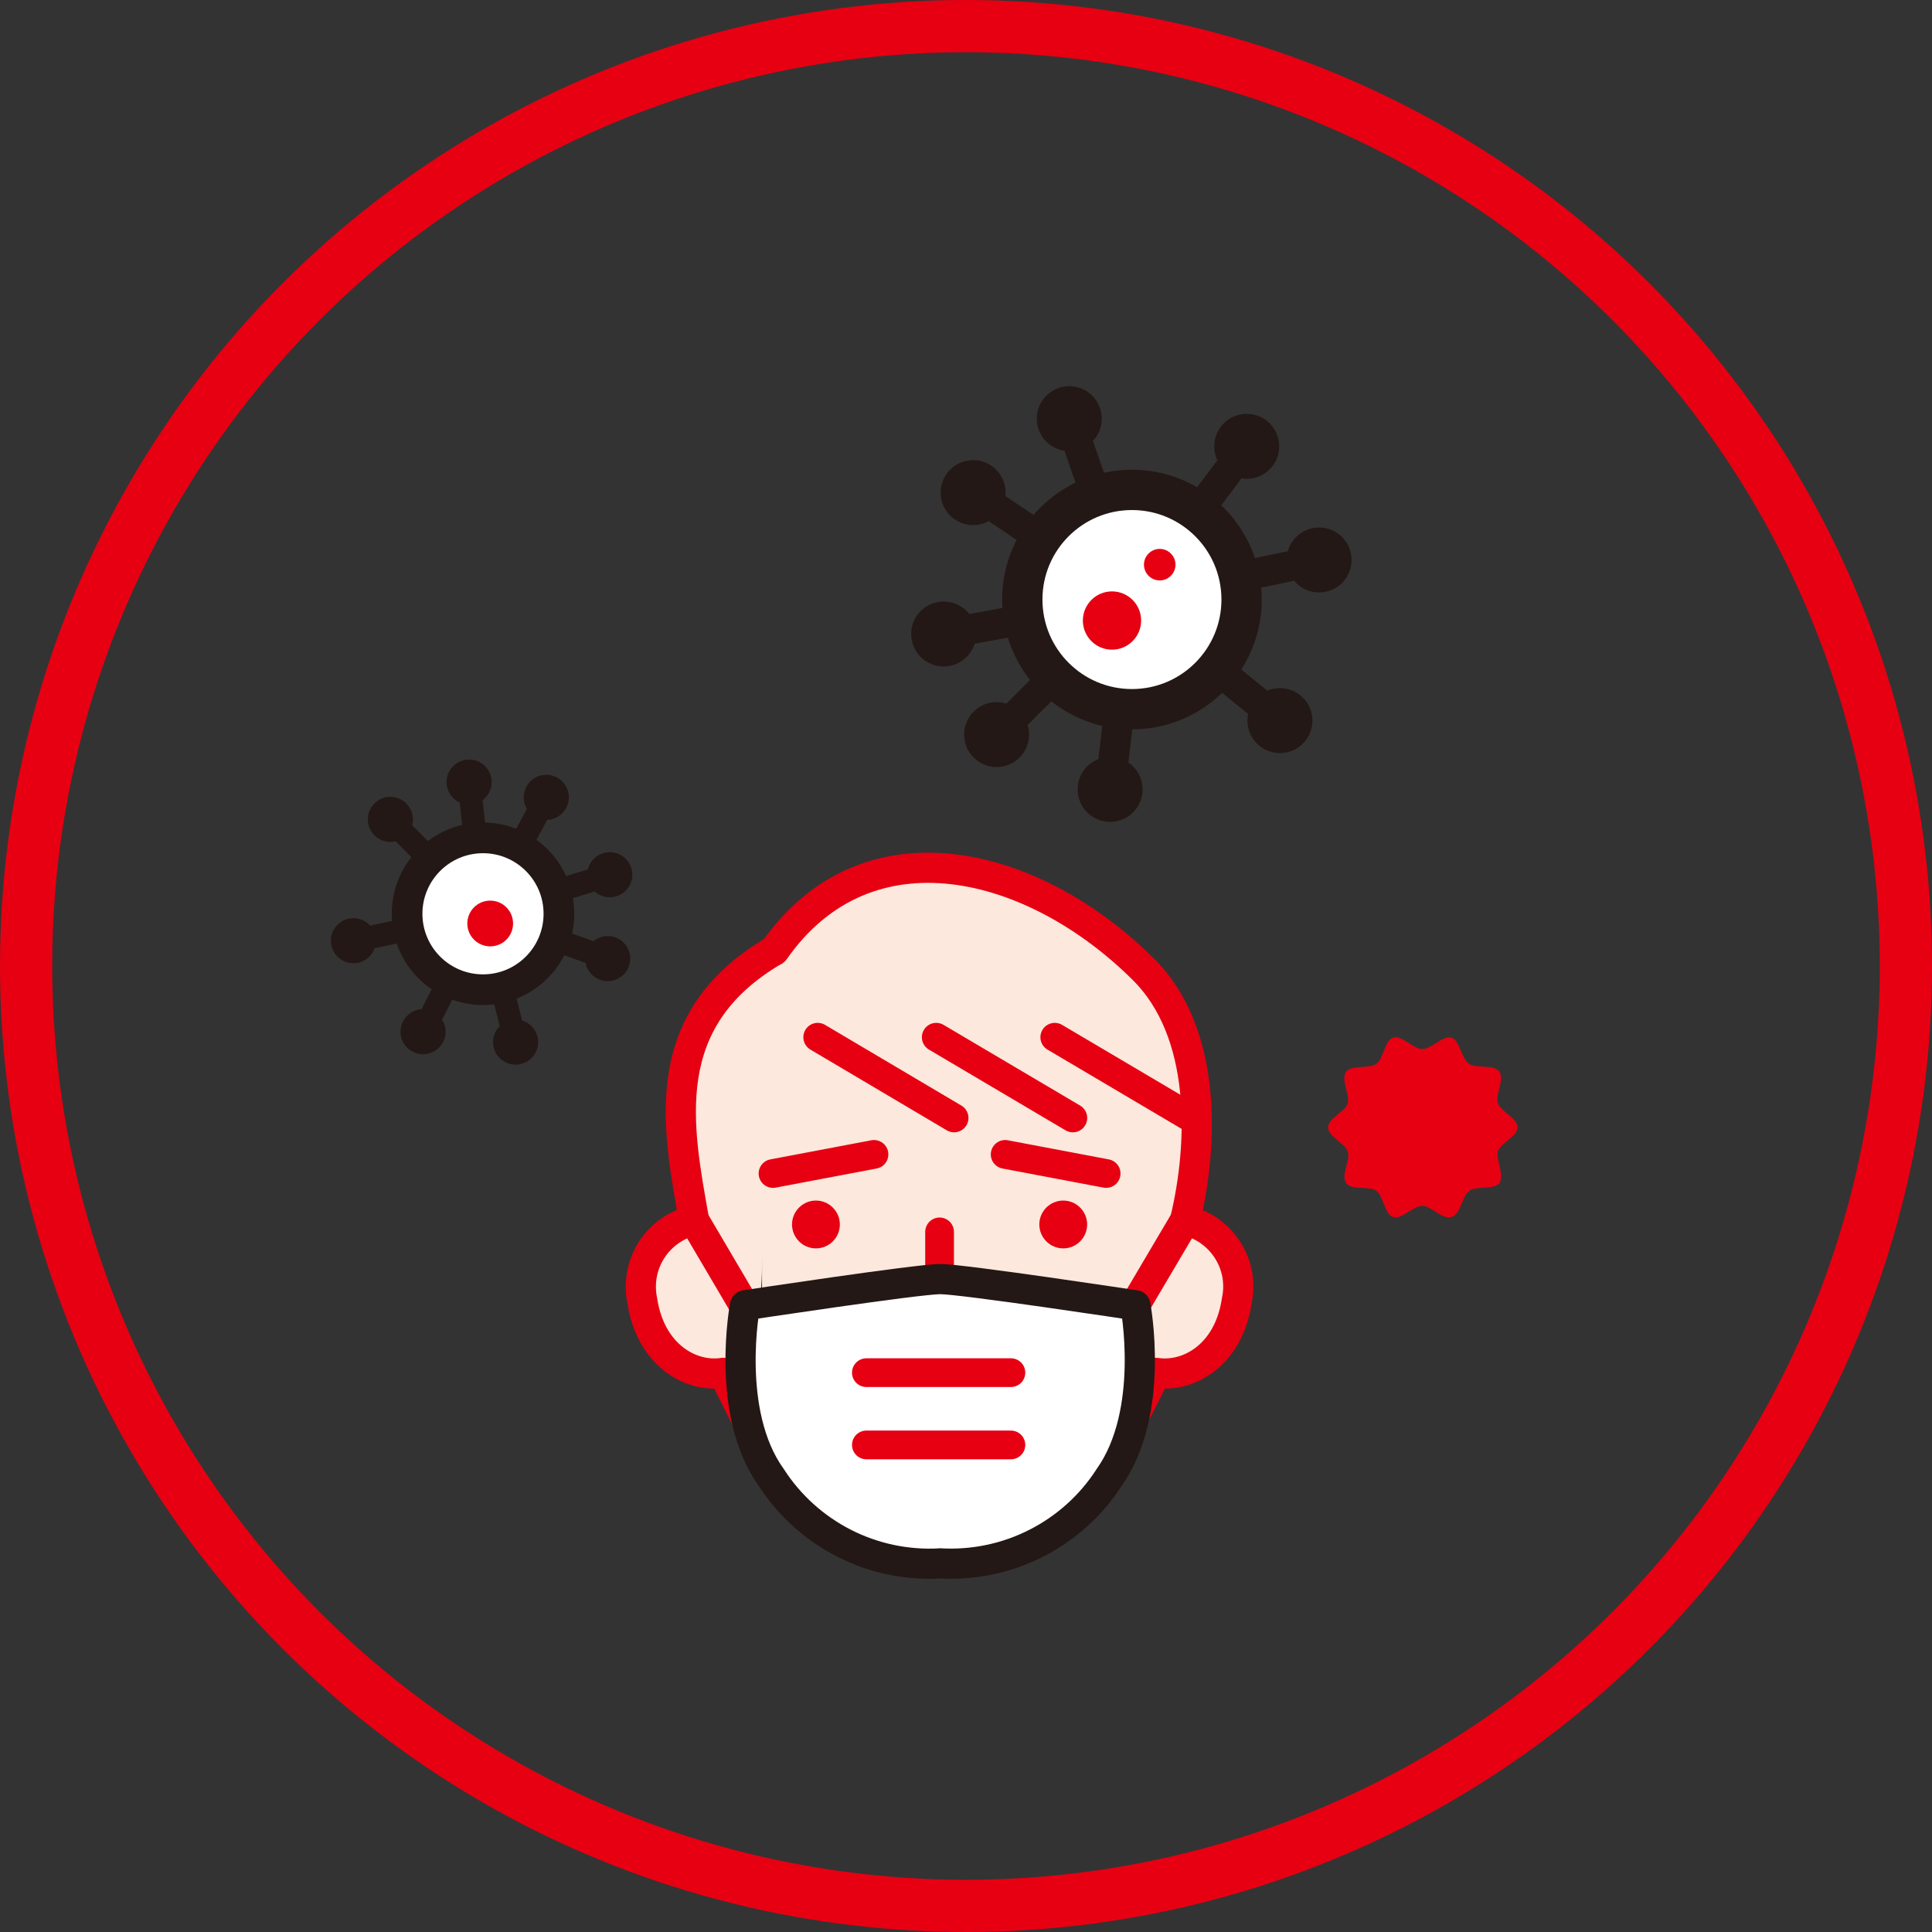
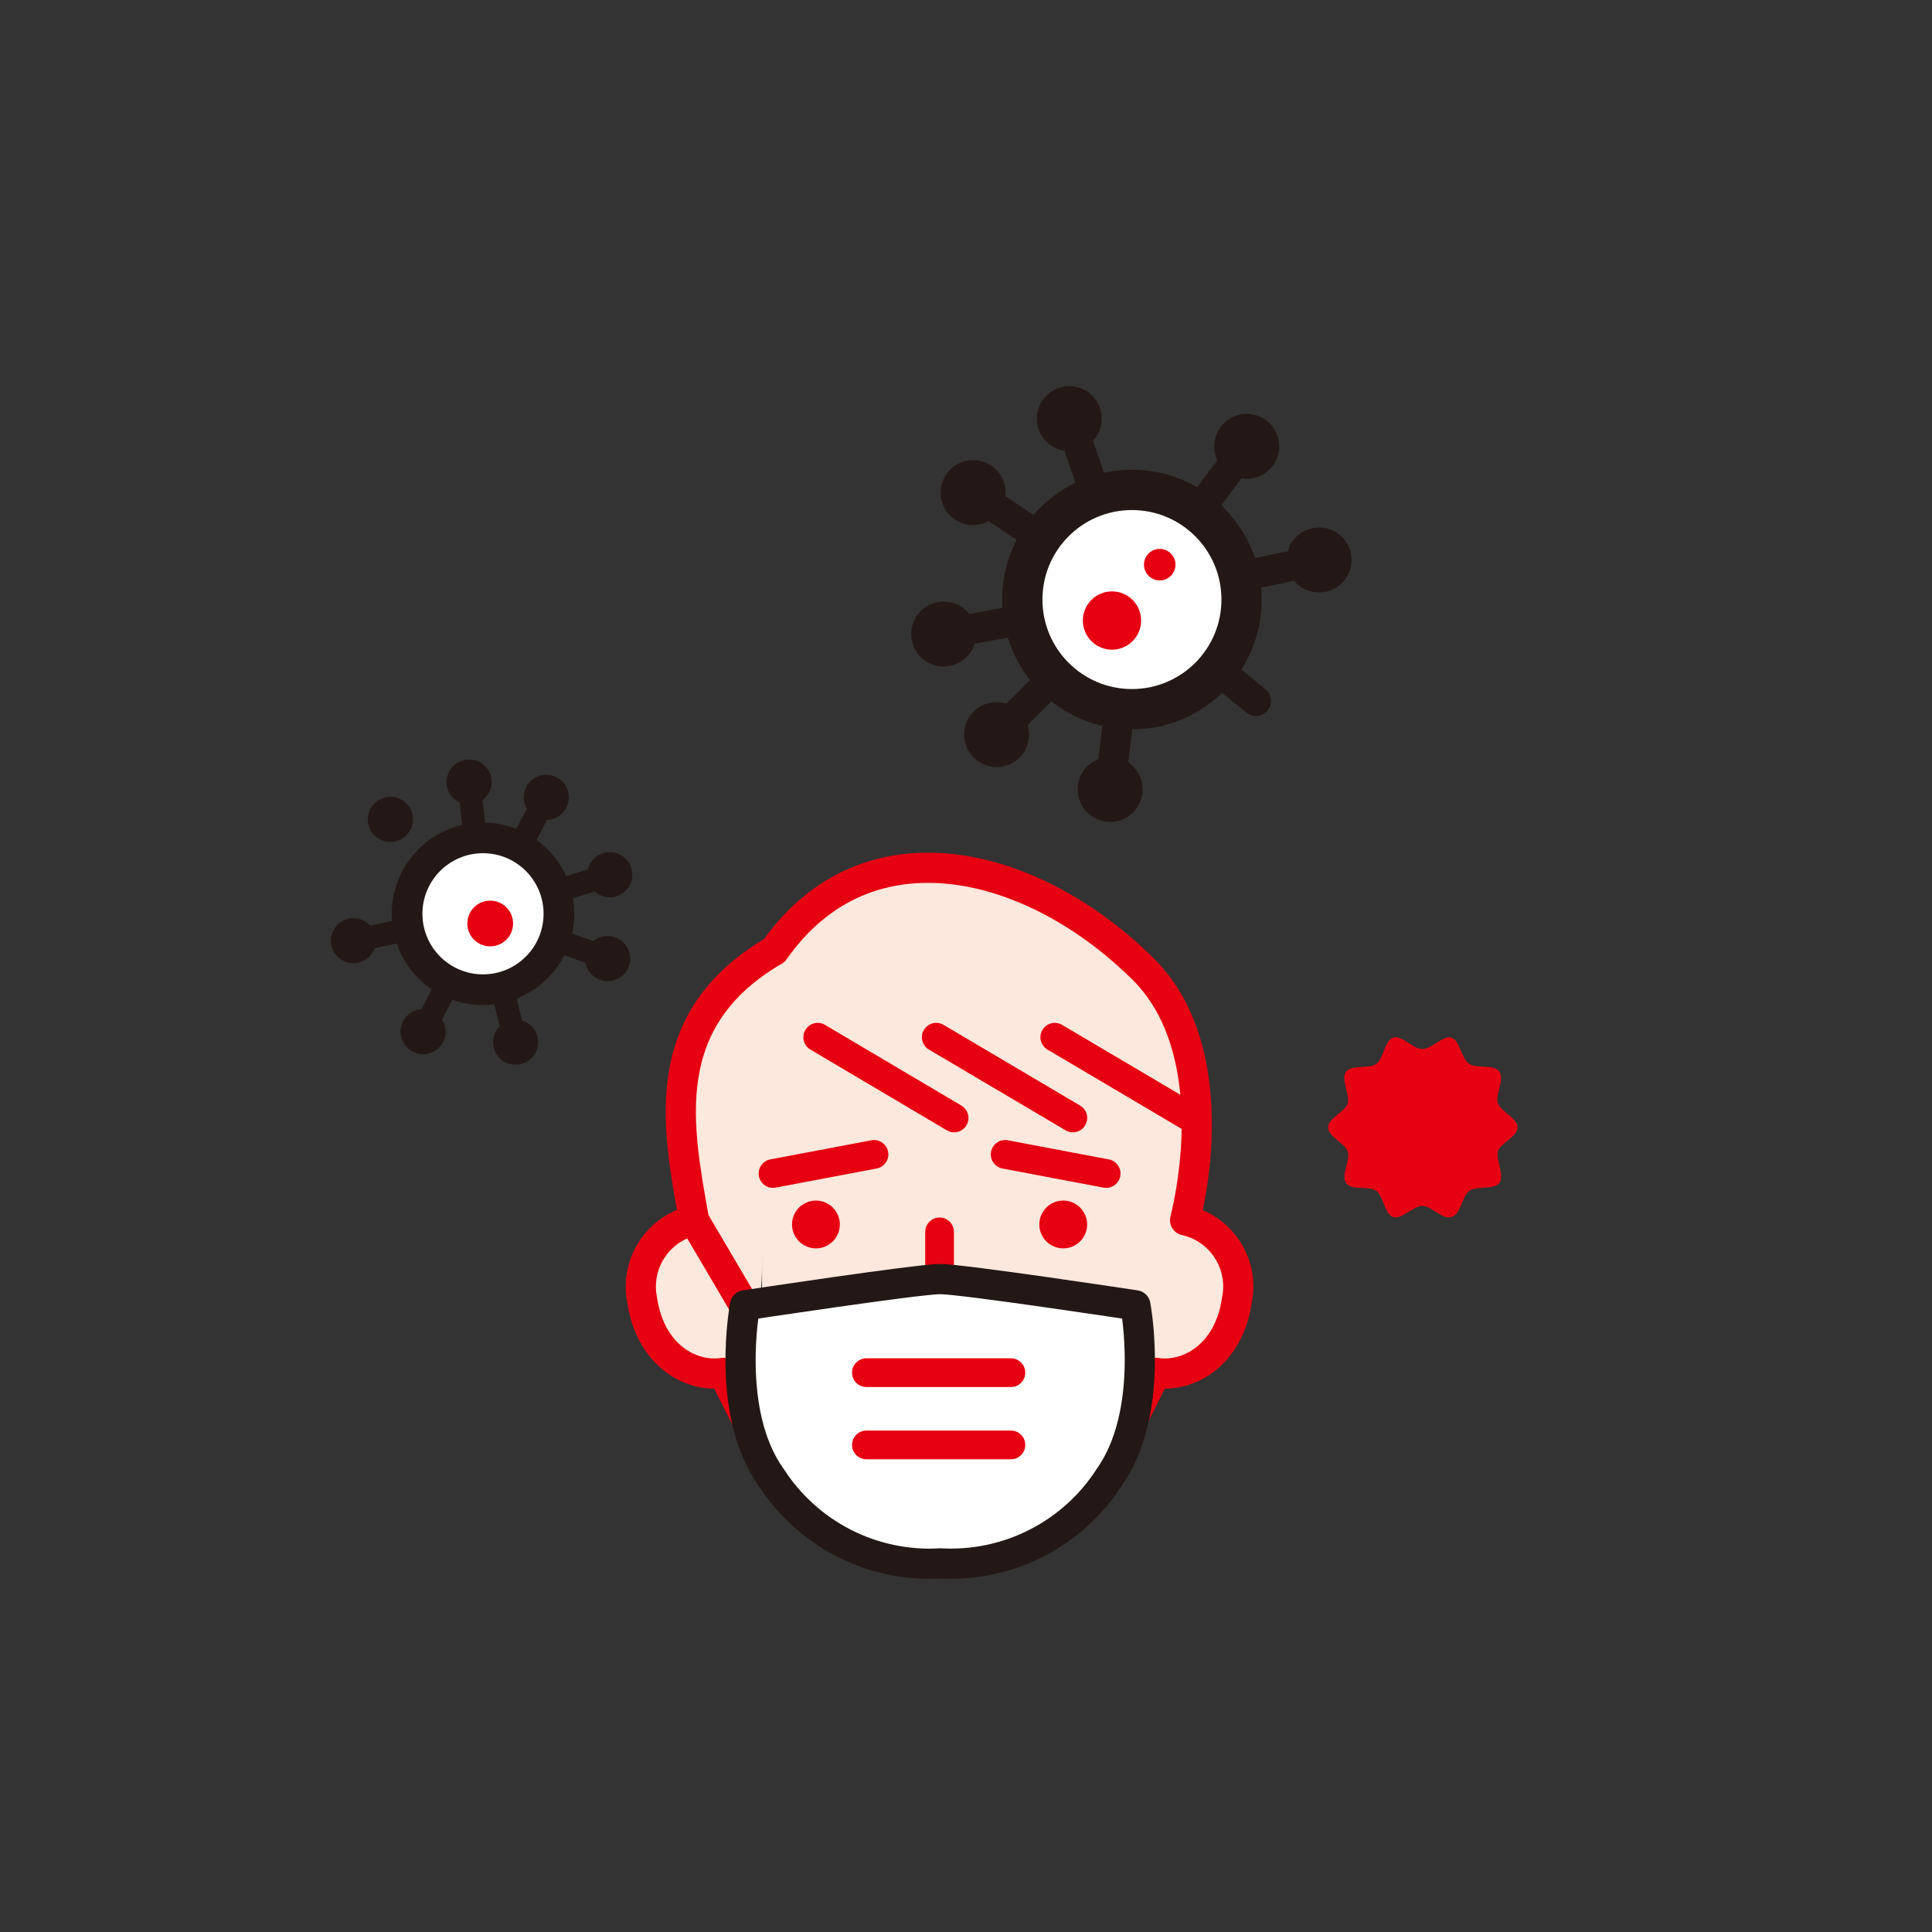
<svg xmlns="http://www.w3.org/2000/svg" id="b" viewBox="0 0 185 185">
  <rect x="0" y="0" width="185" height="185" fill="#333333" stroke="none" />
  <defs>
    <style>.d{stroke-width:2.21px;}.d,.e,.f,.g,.h,.i,.j,.k{stroke-linecap:round;stroke-linejoin:round;}.d,.e,.f,.i,.j{stroke:#231815;}.d,.f,.l,.h,.m,.k{fill:none;}.e,.f,.g,.h{stroke-width:2.89px;}.e,.i,.j{fill:#fff;}.l{stroke-miterlimit:10;stroke-width:5px;}.l,.g,.h,.k{stroke:#e60012;}.g,.n{fill:#fce8dc;}.o{fill:#e60012;}.i{stroke-width:2.94px;}.j{stroke-width:3.86px;}.p{fill:#231815;}.k{stroke-width:2.75px;}</style>
  </defs>
  <g id="c">
-     <circle class="l" cx="92.5" cy="92.5" r="90" />
    <g>
      <path class="m" d="M89.97,161.24c37.56,0,68-30.44,68-68S127.53,25.24,89.97,25.24,21.97,55.69,21.97,93.24s30.44,68,68,68Z" />
      <rect class="n" x="72.97" y="91.54" width="25.5" height="39.1" />
      <path class="i" d="M46.25,94.77c4.02,0,7.27-3.26,7.27-7.27s-3.25-7.27-7.27-7.27-7.27,3.26-7.27,7.27,3.25,7.27,7.27,7.27Z" />
      <path class="d" d="M56.27,91.1l-3.18-1.14" />
      <path class="p" d="M58.19,93.95c1.19,0,2.16-.97,2.16-2.16s-.97-2.16-2.16-2.16-2.16,.97-2.16,2.16,.97,2.16,2.16,2.16Z" />
-       <path class="d" d="M38.81,79.92l2.38,2.41" />
      <path class="p" d="M37.38,80.62c1.19,0,2.16-.97,2.16-2.16s-.97-2.16-2.16-2.16-2.16,.97-2.16,2.16,.97,2.16,2.16,2.16Z" />
      <path class="d" d="M41.44,96.96l1.53-3.01" />
      <path class="p" d="M40.51,100.95c1.19,0,2.16-.97,2.16-2.16s-.97-2.16-2.16-2.16-2.16,.97-2.16,2.16,.97,2.16,2.16,2.16Z" />
      <path class="d" d="M51.33,78.16l-1.6,2.97" />
      <path class="p" d="M52.31,78.51c1.19,0,2.16-.97,2.16-2.16s-.97-2.16-2.16-2.16-2.16,.97-2.16,2.16,.97,2.16,2.16,2.16Z" />
      <path class="d" d="M35.87,89.67l3.3-.7" />
      <path class="p" d="M33.84,92.24c1.19,0,2.16-.97,2.16-2.16s-.97-2.16-2.16-2.16-2.16,.97-2.16,2.16,.97,2.16,2.16,2.16Z" />
      <path class="d" d="M56.42,84.37l-3.23,.99" />
      <path class="p" d="M58.39,85.92c1.19,0,2.16-.97,2.16-2.16s-.97-2.16-2.16-2.16-2.16,.97-2.16,2.16,.97,2.16,2.16,2.16Z" />
      <path class="d" d="M45.14,76.93l.36,3.36" />
      <path class="p" d="M44.92,77.05c1.19,0,2.16-.97,2.16-2.16s-.97-2.16-2.16-2.16-2.16,.97-2.16,2.16,.97,2.16,2.16,2.16Z" />
      <path class="d" d="M48.88,97.81l-.83-3.28" />
      <path class="p" d="M49.37,101.95c1.19,0,2.16-.97,2.16-2.16s-.97-2.16-2.16-2.16-2.16,.97-2.16,2.16,.97,2.16,2.16,2.16Z" />
      <path class="o" d="M46.94,90.62c1.21,0,2.19-.98,2.19-2.19s-.98-2.19-2.19-2.19-2.19,.98-2.19,2.19,.98,2.19,2.19,2.19Z" />
      <path class="o" d="M145.32,107.95c0,.9-1.7,1.53-1.89,2.33-.19,.8,.66,2.29,.15,2.99-.51,.7-2.19,.25-2.89,.76-.7,.51-.8,2.24-1.7,2.51-.9,.27-1.9-1.07-2.79-1.07s-1.99,1.34-2.8,1.07c-.82-.27-.92-2-1.61-2.51-.7-.51-2.4,0-2.9-.76-.51-.76,.44-2.16,.17-2.99-.27-.83-1.89-1.43-1.89-2.33s1.7-1.51,1.89-2.33c.19-.82-.68-2.29-.17-2.99,.51-.7,2.19-.25,2.9-.76,.71-.51,.78-2.24,1.61-2.51,.83-.27,1.9,1.09,2.8,1.09s1.99-1.34,2.79-1.09c.8,.25,.93,2.02,1.7,2.51,.76,.49,2.38,0,2.89,.76,.51,.76-.42,2.16-.15,2.99,.27,.83,1.89,1.44,1.89,2.33Z" />
      <path class="n" d="M72.32,137.58l-3.07-6.12c-3.11,.48-6.96-1.7-7.75-6.91-.35-1.68-.03-3.43,.9-4.87,.93-1.44,2.39-2.46,4.06-2.83-1.58-8.94-3.72-19.18,7.7-25.84" />
      <path class="g" d="M72.32,137.58l-3.07-6.12c-3.11,.48-6.96-1.7-7.75-6.91-.35-1.68-.03-3.43,.9-4.87,.93-1.44,2.39-2.46,4.06-2.83-1.58-8.94-3.72-19.18,7.7-25.84" />
-       <path class="n" d="M107.61,137.58l3.07-6.12c3.13,.48,6.98-1.7,7.75-6.91,.36-1.68,.04-3.42-.89-4.87-.93-1.44-2.38-2.46-4.06-2.83,1.78-7.42,2.06-17.99-3.96-24-10.57-10.53-26.5-14.52-35.37-1.83" />
      <path class="g" d="M107.61,137.58l3.07-6.12c3.13,.48,6.98-1.7,7.75-6.91,.36-1.68,.04-3.42-.89-4.87-.93-1.44-2.38-2.46-4.06-2.83,1.78-7.42,2.06-17.99-3.96-24-10.57-10.53-26.5-14.52-35.37-1.83" />
      <path class="o" d="M78.13,119.54c1.27,0,2.29-1.03,2.29-2.29s-1.03-2.29-2.29-2.29-2.29,1.03-2.29,2.29,1.03,2.29,2.29,2.29Z" />
      <path class="o" d="M101.81,119.54c1.27,0,2.29-1.03,2.29-2.29s-1.03-2.29-2.29-2.29-2.29,1.03-2.29,2.29,1.03,2.29,2.29,2.29Z" />
      <path class="k" d="M89.97,122.02v-4.06" />
      <path class="h" d="M72.37,126.89l-5.91-10.04" />
-       <path class="h" d="M113.48,116.85l-5.93,10.04" />
      <path class="e" d="M89.97,149.71c-3.17,.17-6.34-.5-9.17-1.95-2.83-1.45-5.23-3.62-6.95-6.29-4.47-6.22-2.51-16.48-2.51-16.48,0,0,16.55-2.51,18.69-2.51s18.69,2.51,18.69,2.51c0,0,1.95,10.19-2.51,16.48-1.73,2.69-4.15,4.87-7,6.31-2.85,1.45-6.03,2.11-9.23,1.92Z" />
      <path class="k" d="M82.96,138.36h13.84" />
      <path class="k" d="M82.96,131.44h13.84" />
      <path class="k" d="M74.02,112.37l9.67-1.83" />
      <path class="k" d="M105.92,112.37l-9.67-1.83" />
      <path class="k" d="M78.3,99.32l13.06,7.73" />
      <path class="k" d="M89.65,99.32l13.08,7.73" />
      <path class="k" d="M101,99.32l13.08,7.73" />
      <path class="j" d="M108.39,67.91c5.8,0,10.5-4.7,10.5-10.5s-4.7-10.5-10.5-10.5-10.5,4.7-10.5,10.5,4.7,10.5,10.5,10.5Z" />
      <path class="f" d="M103.36,42.89l1.6,4.6" />
      <path class="p" d="M102.39,43.2c1.72,0,3.11-1.39,3.11-3.11s-1.39-3.11-3.11-3.11-3.11,1.39-3.11,3.11,1.39,3.11,3.11,3.11Z" />
      <path class="f" d="M106.64,72.63l.56-4.84" />
      <path class="p" d="M106.3,78.7c1.72,0,3.11-1.39,3.11-3.11s-1.39-3.11-3.11-3.11-3.11,1.39-3.11,3.11,1.39,3.11,3.11,3.11Z" />
      <path class="f" d="M123.4,54.24l-4.77,1" />
      <path class="p" d="M126.31,56.73c1.72,0,3.11-1.39,3.11-3.11s-1.39-3.11-3.11-3.11-3.11,1.39-3.11,3.11,1.39,3.11,3.11,3.11Z" />
      <path class="f" d="M93.29,60.18l4.79-.88" />
      <path class="p" d="M90.36,63.82c1.72,0,3.11-1.39,3.11-3.11s-1.39-3.11-3.11-3.11-3.11,1.39-3.11,3.11,1.39,3.11,3.11,3.11Z" />
      <path class="f" d="M120.26,67.11l-3.77-3.07" />
-       <path class="p" d="M122.56,72.11c1.72,0,3.11-1.39,3.11-3.11s-1.39-3.11-3.11-3.11-3.11,1.39-3.11,3.11,1.39,3.11,3.11,3.11Z" />
      <path class="f" d="M95.65,48.82l4.04,2.72" />
      <path class="p" d="M93.18,50.28c1.72,0,3.11-1.39,3.11-3.11s-1.39-3.11-3.11-3.11-3.11,1.39-3.11,3.11,1.39,3.11,3.11,3.11Z" />
      <path class="f" d="M97.53,68.25l3.45-3.45" />
      <path class="p" d="M95.43,73.45c1.72,0,3.11-1.39,3.11-3.11s-1.39-3.11-3.11-3.11-3.11,1.39-3.11,3.11,1.39,3.11,3.11,3.11Z" />
      <path class="f" d="M117.59,45.12l-2.92,3.89" />
      <path class="p" d="M119.38,45.85c1.72,0,3.11-1.39,3.11-3.11s-1.39-3.11-3.11-3.11-3.11,1.39-3.11,3.11,1.39,3.11,3.11,3.11Z" />
      <path class="o" d="M106.48,62.21c1.54,0,2.79-1.25,2.79-2.79s-1.25-2.79-2.79-2.79-2.79,1.25-2.79,2.79,1.25,2.79,2.79,2.79Z" />
      <path class="o" d="M111.05,55.58c.83,0,1.51-.68,1.51-1.51s-.68-1.51-1.51-1.51-1.51,.68-1.51,1.51,.68,1.51,1.51,1.51Z" />
    </g>
  </g>
</svg>